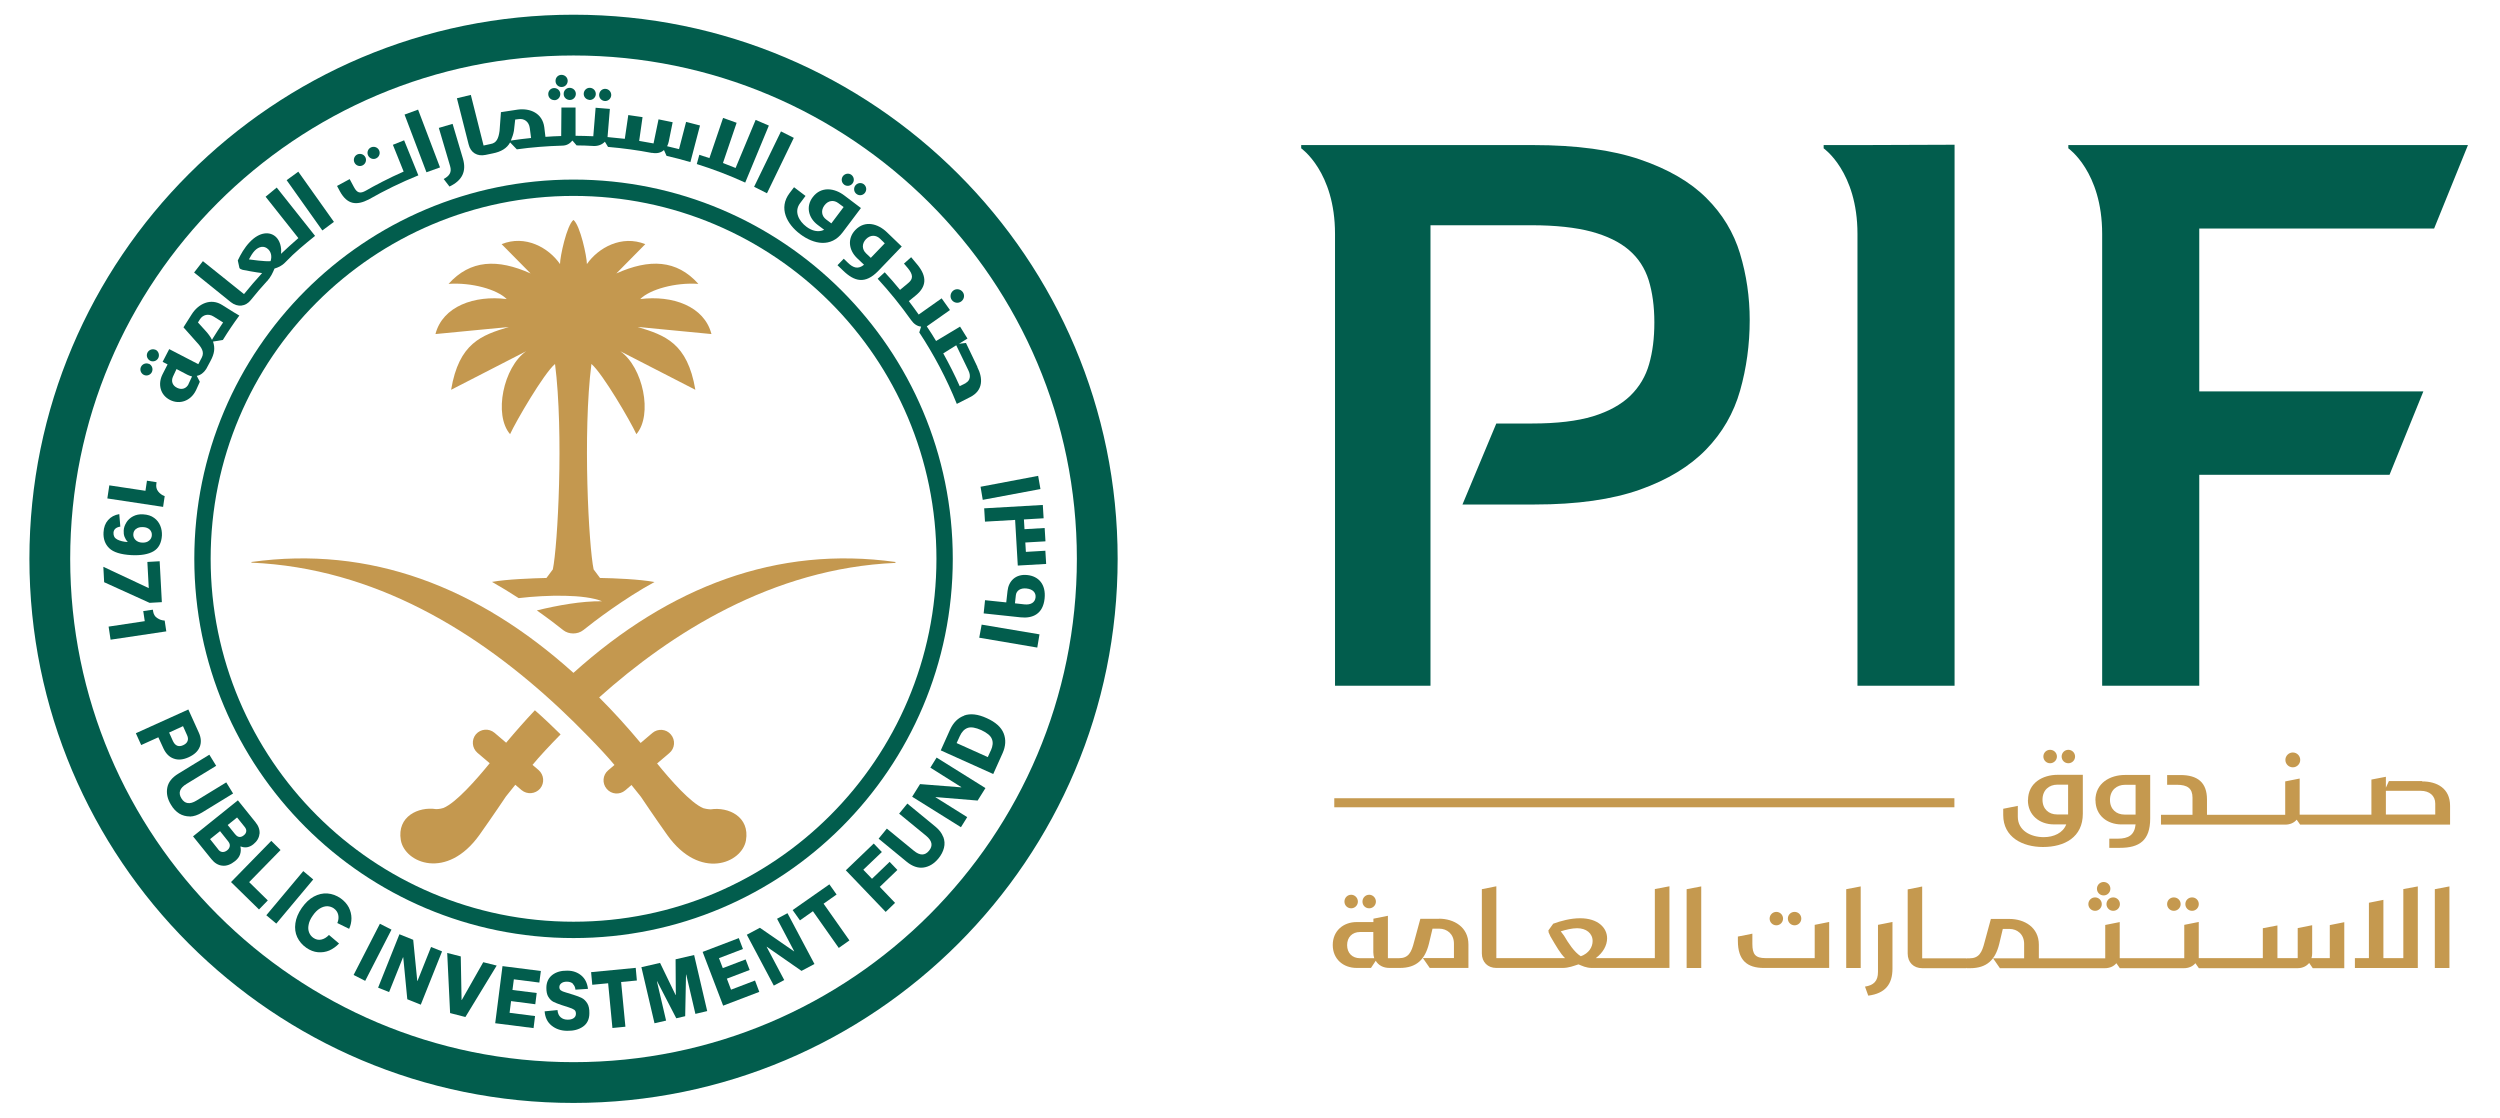
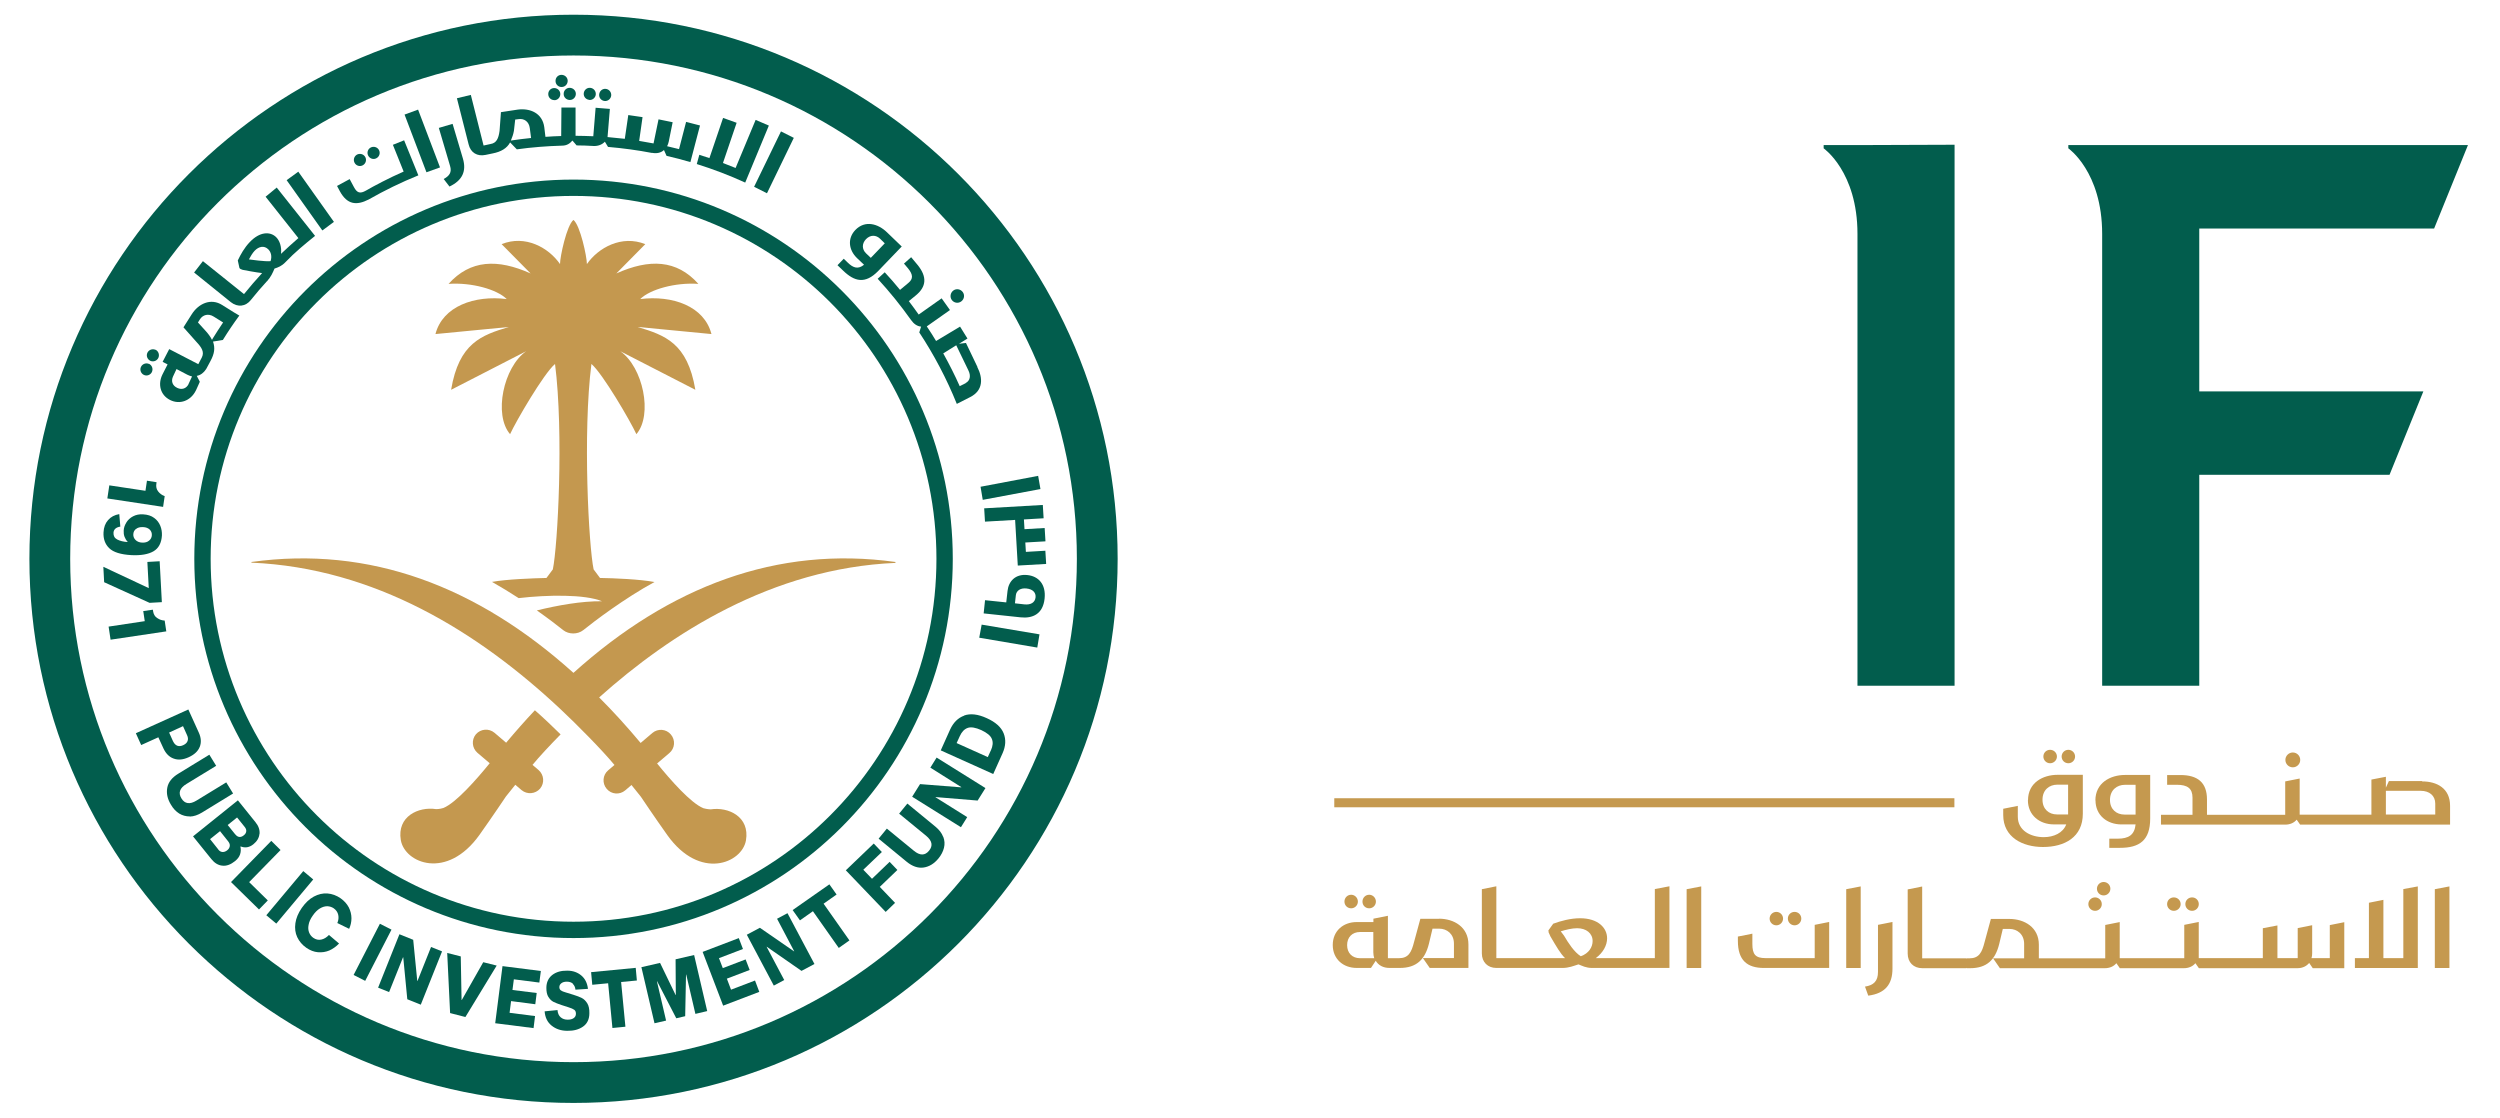
<svg xmlns="http://www.w3.org/2000/svg" width="170" height="76" viewBox="0 0 170 76" fill="none">
-   <path d="M118.326 17.255C117.893 15.821 117.129 14.553 116.034 13.466C114.938 12.37 113.441 11.504 111.535 10.85C109.628 10.196 107.193 9.865 104.254 9.865H90.781H88.481V10.085C88.481 10.085 90.781 11.677 90.781 15.9V46.628H97.273V15.317H104.144C105.783 15.317 107.138 15.467 108.21 15.75C109.281 16.042 110.14 16.459 110.77 17.003C111.408 17.547 111.85 18.232 112.11 19.052C112.362 19.871 112.496 20.825 112.496 21.92C112.496 23.015 112.378 23.921 112.141 24.756C111.905 25.591 111.479 26.308 110.857 26.915C110.235 27.514 109.391 27.979 108.32 28.31C107.248 28.633 105.877 28.798 104.199 28.798H101.749L99.448 34.306H104.365C107.24 34.306 109.62 33.967 111.511 33.297C113.402 32.627 114.899 31.713 116.01 30.571C117.121 29.428 117.893 28.089 118.326 26.56C118.76 25.032 118.98 23.433 118.98 21.762C118.98 20.202 118.76 18.697 118.326 17.263V17.255Z" fill="#025D4D" />
  <path d="M124.008 9.866V10.086C124.008 10.086 126.308 11.678 126.308 15.901V46.63H132.911V9.842L126.308 9.866H124.008Z" fill="#025D4D" />
  <path d="M165.521 15.538L167.821 9.865H140.646V10.085C140.646 10.085 142.947 11.677 142.947 15.9V46.628H149.55V32.288H162.487L164.788 26.616H149.55V15.538H165.528H165.521Z" fill="#025D4D" />
  <path d="M132.899 54.28H90.731V54.895H132.899V54.28Z" fill="#C5994F" />
  <path d="M137.897 54.413C137.897 55.429 138.685 56.059 139.662 56.059H140.505C140.284 56.642 139.654 56.926 138.976 56.926C138.086 56.926 137.211 56.477 137.211 55.539V54.799L136.219 54.996V55.421C136.219 56.934 137.535 57.596 138.921 57.596C140.395 57.596 141.632 56.926 141.632 55.334V52.687H139.922C138.905 52.687 137.905 53.231 137.905 54.413H137.897ZM140.631 55.271C140.631 55.271 140.631 55.35 140.631 55.382H139.875C139.323 55.382 138.89 55.019 138.89 54.381C138.89 53.703 139.362 53.357 139.898 53.357H140.631V55.271Z" fill="#C5994F" />
  <path d="M139.406 51.901C139.658 51.901 139.871 51.696 139.871 51.444C139.871 51.192 139.666 50.987 139.406 50.987C139.146 50.987 138.949 51.192 138.949 51.444C138.949 51.696 139.154 51.901 139.406 51.901Z" fill="#C5994F" />
  <path d="M140.648 51.901C140.901 51.901 141.105 51.696 141.105 51.444C141.105 51.192 140.901 50.987 140.648 50.987C140.396 50.987 140.191 51.192 140.191 51.444C140.191 51.696 140.388 51.901 140.648 51.901Z" fill="#C5994F" />
  <path d="M142.494 54.422C142.494 55.439 143.282 56.061 144.259 56.061H145.22C145.149 56.762 144.763 57.03 143.999 57.03H143.432V57.653H144.157C145.472 57.653 146.213 57.156 146.213 55.659V52.697H144.503C143.495 52.697 142.486 53.24 142.486 54.43L142.494 54.422ZM145.228 55.391H144.464C143.92 55.391 143.479 55.037 143.479 54.399C143.479 53.721 143.952 53.367 144.496 53.367H145.22V55.399L145.228 55.391Z" fill="#C5994F" />
  <path d="M155.911 52.178C156.186 52.178 156.415 51.957 156.415 51.673C156.415 51.39 156.186 51.169 155.911 51.169C155.635 51.169 155.406 51.397 155.406 51.673C155.406 51.949 155.627 52.178 155.911 52.178Z" fill="#C5994F" />
  <path d="M164.691 53.113H162.445L162.24 53.562V52.821L161.256 53.01V55.398H156.962H156.378V52.94L155.394 53.136V55.406H150.075V54.366C150.075 53.207 149.437 52.703 148.271 52.703H147.365V53.365H148.027C148.744 53.365 149.09 53.609 149.09 54.239V55.406H146.947V56.075H155.394C155.725 56.075 156 55.949 156.174 55.737L156.41 56.075H156.969H166.605V54.791C166.605 53.601 165.707 53.136 164.707 53.136L164.691 53.113ZM165.597 55.39H162.24V53.775H164.604C165.211 53.775 165.597 54.114 165.597 54.641V55.382V55.39Z" fill="#C5994F" />
  <path d="M91.879 61.765C92.131 61.765 92.336 61.56 92.336 61.308C92.336 61.056 92.131 60.843 91.879 60.843C91.627 60.843 91.422 61.048 91.422 61.308C91.422 61.568 91.627 61.765 91.879 61.765Z" fill="#C5994F" />
  <path d="M93.105 61.765C93.358 61.765 93.562 61.56 93.562 61.308C93.562 61.056 93.358 60.843 93.105 60.843C92.853 60.843 92.648 61.048 92.648 61.308C92.648 61.568 92.845 61.765 93.105 61.765Z" fill="#C5994F" />
  <path d="M97.844 62.479H96.584L96.158 64.047C95.977 64.764 95.78 65.158 95.118 65.158H94.377V62.274L93.392 62.471V62.7H92.258C91.328 62.7 90.627 63.315 90.627 64.26C90.627 65.205 91.328 65.82 92.258 65.82H93.227L93.55 65.332C93.731 65.639 94.062 65.82 94.48 65.82H95.189C96.316 65.82 96.899 65.253 97.167 64.173L97.411 63.149H97.868C98.396 63.149 98.868 63.511 98.868 64.165V65.15H96.757L97.222 65.82H99.853V64.221C99.853 63.039 98.868 62.471 97.852 62.471L97.844 62.479ZM92.479 65.158C91.951 65.158 91.604 64.804 91.604 64.268C91.604 63.732 91.951 63.377 92.479 63.377H93.385V64.748C93.385 64.898 93.408 65.032 93.448 65.158H92.479Z" fill="#C5994F" />
  <path d="M112.545 65.152H109.574H108.511C109.007 64.789 109.283 64.285 109.283 63.804C109.283 63.087 108.66 62.441 107.447 62.441C106.793 62.441 106.139 62.622 105.619 62.812L105.28 63.284L105.336 63.324L105.28 63.339L105.43 63.678C105.848 64.387 106.1 64.836 106.423 65.152H104.311H101.751V60.267L100.766 60.464V64.829C100.766 65.419 101.16 65.821 101.758 65.821H104.311H106.234C106.691 65.821 107.006 65.68 107.337 65.577C107.581 65.672 107.841 65.821 108.266 65.821H109.567H113.522V60.267L112.529 60.456V65.152H112.545ZM107.494 65.025C107.053 64.75 106.651 64.135 106.352 63.623C106.32 63.576 106.218 63.442 106.131 63.331C106.478 63.221 106.903 63.119 107.242 63.119C107.865 63.119 108.298 63.465 108.298 63.993C108.298 64.395 108.046 64.829 107.494 65.025Z" fill="#C5994F" />
  <path d="M114.691 65.823H115.684V60.276L114.691 60.465V65.823Z" fill="#C5994F" />
  <path d="M122.031 62.922C122.283 62.922 122.488 62.717 122.488 62.465C122.488 62.213 122.291 62.008 122.031 62.008C121.771 62.008 121.574 62.213 121.574 62.465C121.574 62.717 121.779 62.922 122.031 62.922Z" fill="#C5994F" />
  <path d="M120.791 62.922C121.043 62.922 121.248 62.717 121.248 62.465C121.248 62.213 121.043 62.008 120.791 62.008C120.539 62.008 120.334 62.213 120.334 62.465C120.334 62.717 120.539 62.922 120.791 62.922Z" fill="#C5994F" />
  <path d="M123.392 65.152H120.059C119.366 65.152 119.161 64.9 119.161 64.183V63.489L118.176 63.686V63.986C118.176 65.293 118.798 65.821 119.949 65.821H124.384V62.693L123.4 62.89V65.159L123.392 65.152Z" fill="#C5994F" />
  <path d="M125.543 65.823H126.528V60.276L125.543 60.465V65.823Z" fill="#C5994F" />
  <path d="M127.703 66.089C127.703 66.72 127.411 66.995 126.82 67.09L127.041 67.704C128.199 67.555 128.688 66.924 128.688 65.869V62.693L127.703 62.89V66.089Z" fill="#C5994F" />
  <path d="M142.465 61.936C142.717 61.936 142.922 61.732 142.922 61.479C142.922 61.227 142.717 61.023 142.465 61.023C142.213 61.023 142.008 61.227 142.008 61.479C142.008 61.732 142.213 61.936 142.465 61.936Z" fill="#C5994F" />
  <path d="M143.049 60.889C143.301 60.889 143.506 60.684 143.506 60.432C143.506 60.18 143.301 59.975 143.049 59.975C142.797 59.975 142.592 60.18 142.592 60.432C142.592 60.684 142.789 60.889 143.049 60.889Z" fill="#C5994F" />
-   <path d="M143.24 61.479C143.24 61.724 143.437 61.936 143.697 61.936C143.957 61.936 144.154 61.732 144.154 61.479C144.154 61.227 143.949 61.023 143.697 61.023C143.445 61.023 143.24 61.227 143.24 61.479Z" fill="#C5994F" />
  <path d="M147.82 61.936C148.072 61.936 148.285 61.732 148.285 61.479C148.285 61.227 148.08 61.023 147.82 61.023C147.56 61.023 147.363 61.227 147.363 61.479C147.363 61.732 147.568 61.936 147.82 61.936Z" fill="#C5994F" />
  <path d="M149.061 61.936C149.313 61.936 149.518 61.732 149.518 61.479C149.518 61.227 149.321 61.023 149.061 61.023C148.801 61.023 148.604 61.227 148.604 61.479C148.604 61.732 148.801 61.936 149.061 61.936Z" fill="#C5994F" />
  <path d="M158.426 65.151H157.181C157.213 65.057 157.228 64.947 157.228 64.828V62.914L156.244 63.111V65.151H154.865V62.93L153.872 63.119V65.151H149.515V62.693L148.53 62.89V65.159H144.141V62.701L143.156 62.898V65.167H138.642V64.237C138.642 63.056 137.657 62.488 136.64 62.488H135.38L134.954 64.056C134.773 64.773 134.576 65.167 133.914 65.167H133.749C133.749 65.167 133.741 65.183 133.725 65.191C133.717 65.191 133.725 65.167 133.709 65.167H130.708V60.282L129.723 60.479V64.844C129.723 65.435 130.117 65.837 130.715 65.837H133.709C133.709 65.837 133.717 65.821 133.725 65.813C133.733 65.813 133.733 65.837 133.749 65.837H133.969C135.104 65.837 135.679 65.27 135.947 64.19L136.191 63.166H136.64C137.168 63.166 137.641 63.528 137.641 64.182V65.167H135.53L135.994 65.837H143.133C143.464 65.837 143.739 65.711 143.913 65.498L144.149 65.837H148.506C148.837 65.837 149.113 65.711 149.286 65.498L149.523 65.837H156.228C156.567 65.837 156.842 65.703 157.024 65.482L157.268 65.837H159.411V62.709L158.426 62.906V65.175V65.151Z" fill="#C5994F" />
  <path d="M163.426 65.153H162.071V61.19L161.086 61.387V65.153H160.133V65.823H164.411V60.276L163.426 60.457V65.153Z" fill="#C5994F" />
  <path d="M165.568 60.465V65.823H166.561V60.276L165.568 60.465Z" fill="#C5994F" />
  <path d="M76 38C76 58.438 59.438 75 39 75C18.562 75 2 58.438 2 38C2 17.562 18.57 1 39 1C59.43 1 76 17.562 76 38ZM39 3.773C20.098 3.773 4.773 19.098 4.773 38C4.773 56.902 20.098 72.227 39 72.227C57.902 72.227 73.227 56.902 73.227 38C73.227 19.098 57.902 3.773 39 3.773Z" fill="#025D4D" />
  <path d="M39.001 12.211C24.756 12.211 13.213 23.754 13.213 37.999C13.213 52.245 24.756 63.788 39.001 63.788C53.246 63.788 64.789 52.245 64.789 37.999C64.789 23.754 53.246 12.211 39.001 12.211ZM39.001 62.677C25.37 62.677 14.324 51.63 14.324 37.999C14.324 24.369 25.37 13.322 39.001 13.322C52.632 13.322 63.678 24.369 63.678 37.999C63.678 51.63 52.632 62.677 39.001 62.677Z" fill="#025D4D" />
  <path d="M70.743 33.257L66.827 33.989L66.678 33.099L70.594 32.358L70.751 33.257H70.743Z" fill="#025D4D" />
  <path d="M70.527 44.034L66.588 43.364L66.753 42.474L70.685 43.136L70.535 44.034H70.527Z" fill="#025D4D" />
  <path d="M66.889 41.711L66.983 40.813L68.425 40.963L68.512 40.183C68.583 39.529 69.047 39.017 69.859 39.103C70.615 39.182 71.135 39.726 71.033 40.703C70.923 41.759 70.214 42.066 69.402 41.979L66.889 41.711ZM69.662 41.097C70.08 41.144 70.379 40.979 70.418 40.624C70.45 40.317 70.253 40.065 69.804 40.017C69.386 39.97 69.118 40.167 69.079 40.466L69.016 41.026L69.654 41.097H69.662Z" fill="#025D4D" />
  <path d="M69.626 35.322L69.666 35.984L71.037 35.905L71.092 36.811L69.721 36.89L69.76 37.528L71.084 37.45L71.139 38.348L69.209 38.458L69.028 35.354L66.979 35.472L66.924 34.566L70.911 34.337L70.966 35.243L69.634 35.322H69.626Z" fill="#025D4D" />
  <path d="M11.097 34.469L7.299 33.894L7.433 33.004L9.891 33.374L9.993 32.688L10.647 32.791L10.632 32.893C10.6 33.098 10.639 33.272 10.758 33.421C10.868 33.563 11.018 33.673 11.199 33.736L11.089 34.477L11.097 34.469Z" fill="#025D4D" />
  <path d="M8.592 35.527C8.702 35.353 8.852 35.212 9.049 35.109C9.246 35.007 9.467 34.959 9.727 34.975C10.034 34.991 10.286 35.07 10.483 35.219C10.68 35.361 10.814 35.542 10.901 35.755C10.987 35.968 11.019 36.181 11.011 36.409C10.979 36.921 10.79 37.284 10.436 37.489C10.081 37.694 9.577 37.78 8.939 37.749C8.214 37.709 7.71 37.552 7.426 37.276C7.142 37 7.016 36.638 7.04 36.197C7.056 35.858 7.158 35.582 7.347 35.369C7.536 35.149 7.788 35.015 8.111 34.959L8.182 35.81C7.883 35.858 7.733 35.999 7.717 36.228C7.71 36.441 7.788 36.59 7.97 36.685C8.151 36.779 8.387 36.843 8.679 36.858V36.843C8.584 36.74 8.513 36.622 8.466 36.496C8.419 36.37 8.403 36.228 8.411 36.078C8.419 35.889 8.482 35.708 8.592 35.535V35.527ZM9.246 35.968C9.128 36.062 9.073 36.181 9.065 36.33C9.057 36.472 9.104 36.606 9.215 36.717C9.325 36.827 9.475 36.89 9.664 36.898C9.861 36.906 10.018 36.866 10.136 36.764C10.255 36.669 10.318 36.543 10.325 36.394C10.333 36.244 10.286 36.118 10.184 36.015C10.081 35.913 9.931 35.85 9.727 35.842C9.53 35.834 9.364 35.873 9.254 35.968H9.246Z" fill="#025D4D" />
  <path d="M10.857 38.165L11.006 40.946L10.171 40.993L7.082 39.591L7.027 38.543L10.116 39.992L10.021 38.212L10.857 38.165Z" fill="#025D4D" />
  <path d="M11.316 42.932L7.519 43.499L7.385 42.609L9.843 42.239L9.741 41.553L10.395 41.459L10.41 41.561C10.442 41.766 10.528 41.923 10.686 42.026C10.836 42.128 11.009 42.191 11.198 42.199L11.309 42.94L11.316 42.932Z" fill="#025D4D" />
  <path d="M65.36 20.5C65.565 20.351 65.62 20.075 65.47 19.862C65.32 19.657 65.037 19.602 64.832 19.752C64.627 19.902 64.572 20.193 64.722 20.398C64.871 20.603 65.155 20.65 65.36 20.5Z" fill="#025D4D" />
  <path d="M66.466 24.952L65.686 23.321L65.213 23.376L65.788 23.021L65.284 22.21L63.653 23.187C63.448 22.848 63.243 22.517 63.022 22.194L64.598 21.083L64.031 20.287L62.471 21.39C62.25 21.083 62.03 20.776 61.801 20.476L62.282 20.082C62.999 19.491 63.054 18.822 62.392 18.01L61.959 17.49L61.47 17.924L61.738 18.239C62.108 18.688 62.093 18.971 61.77 19.239L61.202 19.712C60.864 19.302 60.525 18.901 60.162 18.515L59.682 18.956C60.493 19.838 61.258 20.784 61.951 21.761C62.14 22.029 62.368 22.186 62.636 22.21L62.51 22.604C63.511 24.124 64.37 25.747 65.063 27.465L65.977 27C66.891 26.535 66.828 25.677 66.458 24.96L66.466 24.952ZM65.67 26.055L65.26 26.26C64.921 25.495 64.543 24.755 64.141 24.03L65.024 23.478L65.843 25.172C66.04 25.558 65.961 25.897 65.662 26.047L65.67 26.055Z" fill="#025D4D" />
-   <path d="M58.541 14.15L57.296 15.805C56.508 16.853 55.334 16.616 54.405 15.915C53.507 15.238 52.923 14.15 53.688 13.134L53.995 12.732L54.775 13.323L54.405 13.819C53.971 14.395 54.334 15.041 54.838 15.419C55.2 15.695 55.657 15.821 56.044 15.624L55.602 15.293C54.964 14.812 54.791 14.032 55.264 13.41C55.839 12.646 56.753 12.787 57.414 13.292L58.549 14.15H58.541ZM57.005 13.812C56.713 13.591 56.327 13.607 56.059 13.969C55.807 14.308 55.87 14.694 56.177 14.923L56.532 15.19C56.532 15.19 56.571 15.143 56.579 15.127L57.367 14.079L57.005 13.812ZM57.399 12.551C57.218 12.417 57.186 12.157 57.32 11.976C57.462 11.795 57.714 11.755 57.895 11.889C58.076 12.031 58.116 12.283 57.974 12.472C57.84 12.653 57.58 12.693 57.391 12.551H57.399ZM58.242 13.189C58.06 13.055 58.029 12.795 58.163 12.614C58.305 12.433 58.557 12.393 58.738 12.527C58.919 12.669 58.959 12.921 58.817 13.11C58.683 13.292 58.423 13.331 58.242 13.189Z" fill="#025D4D" />
  <path d="M61.322 16.758L59.723 18.421C58.832 19.343 58.1 19.146 57.327 18.397L56.949 18.035L57.375 17.594L57.643 17.854C58.036 18.24 58.36 18.318 58.754 18.003L58.273 17.546C57.698 16.987 57.619 16.207 58.163 15.639C58.825 14.954 59.707 15.214 60.306 15.789L61.33 16.774L61.322 16.758ZM59.211 17.538L60.164 16.546L59.841 16.23C59.581 15.978 59.195 15.947 58.888 16.262C58.596 16.569 58.612 16.955 58.888 17.223L59.211 17.53V17.538Z" fill="#025D4D" />
  <path d="M25.592 10.762C25.797 10.659 25.875 10.407 25.773 10.21C25.671 10.005 25.418 9.927 25.213 10.029C25.009 10.132 24.93 10.384 25.04 10.588C25.143 10.786 25.395 10.872 25.592 10.762Z" fill="#025D4D" />
  <path d="M24.663 11.242C24.867 11.139 24.946 10.887 24.844 10.69C24.741 10.486 24.489 10.407 24.284 10.509C24.087 10.611 24.001 10.864 24.111 11.069C24.213 11.265 24.458 11.352 24.663 11.242Z" fill="#025D4D" />
  <path d="M38.33 6.397C38.33 6.618 38.519 6.799 38.748 6.799C38.976 6.799 39.158 6.61 39.158 6.381C39.158 6.153 38.968 5.972 38.732 5.972C38.504 5.972 38.322 6.161 38.33 6.397Z" fill="#025D4D" />
  <path d="M37.691 6.815C37.92 6.815 38.101 6.626 38.101 6.397C38.101 6.169 37.912 5.988 37.683 5.988C37.455 5.988 37.274 6.177 37.282 6.405C37.282 6.634 37.471 6.815 37.699 6.807L37.691 6.815Z" fill="#025D4D" />
  <path d="M38.193 5.916C38.422 5.916 38.603 5.727 38.603 5.499C38.603 5.27 38.414 5.089 38.178 5.089C37.949 5.089 37.768 5.278 37.776 5.514C37.776 5.735 37.965 5.924 38.193 5.916Z" fill="#025D4D" />
  <path d="M41.121 6.869C41.35 6.885 41.547 6.712 41.563 6.483C41.578 6.255 41.405 6.058 41.177 6.042C40.948 6.026 40.759 6.2 40.743 6.436C40.727 6.664 40.901 6.854 41.129 6.869H41.121Z" fill="#025D4D" />
  <path d="M40.072 6.799C40.301 6.815 40.498 6.641 40.514 6.413C40.529 6.184 40.356 5.987 40.128 5.972C39.899 5.956 39.71 6.129 39.694 6.358C39.679 6.586 39.852 6.775 40.08 6.791L40.072 6.799Z" fill="#025D4D" />
  <path d="M28.449 11.927L27.48 9.54L26.716 9.847L27.448 11.667C26.456 12.1 25.4 12.66 24.888 12.959C24.486 13.188 24.281 13.124 24.068 12.723L23.777 12.179L22.918 12.644L23.107 12.998C23.611 13.928 24.25 13.983 25.069 13.566C26.148 12.951 27.275 12.4 28.441 11.927H28.449Z" fill="#025D4D" />
  <path d="M44.331 10.392C44.662 10.455 44.945 10.392 45.15 10.203L45.324 10.597C45.875 10.723 46.411 10.865 46.947 11.023L47.6 8.533L46.655 8.288L46.174 10.14C45.907 10.069 45.639 10.006 45.363 9.943C45.41 9.856 45.45 9.746 45.473 9.636L45.741 8.312L44.78 8.115L44.441 9.754C44.118 9.691 43.787 9.636 43.464 9.581L43.693 7.965L42.723 7.824L42.487 9.439C42.133 9.399 41.675 9.352 41.313 9.321L41.471 7.406L40.502 7.327L40.344 9.265C39.942 9.25 39.54 9.234 39.138 9.234V7.311H38.177L38.161 9.25C37.799 9.258 37.444 9.281 37.09 9.305L37.011 8.651C36.885 7.69 36.042 7.343 35.207 7.453L34.064 7.627L33.97 8.903C33.899 9.415 33.765 9.73 33.355 9.793L32.883 9.896L32.016 6.453L31.07 6.681L31.866 9.817C32 10.384 32.457 10.652 33.016 10.534C33.182 10.502 33.347 10.463 33.505 10.432C34.072 10.321 34.474 10.085 34.687 9.683L35.144 10.156C36.152 10.014 37.177 9.935 38.217 9.904C38.54 9.904 38.752 9.762 38.926 9.557L39.209 9.888C39.588 9.888 39.974 9.904 40.352 9.927C40.675 9.943 40.943 9.833 41.132 9.636L41.345 9.99C42.353 10.077 43.354 10.211 44.331 10.4V10.392ZM34.742 9.549C34.821 9.36 34.907 9.132 34.947 8.895L35.033 8.131L35.286 8.099C35.64 8.052 35.971 8.265 36.026 8.714L36.113 9.384C35.656 9.431 35.199 9.486 34.742 9.557V9.549Z" fill="#025D4D" />
  <path d="M52.282 8.539L51.383 8.153L50.02 11.423C49.737 11.305 49.445 11.194 49.161 11.084L50.091 8.35L49.169 8.019L48.24 10.753C48.011 10.674 47.783 10.595 47.554 10.525L47.381 11.155C48.508 11.509 49.611 11.927 50.674 12.416L52.282 8.539Z" fill="#025D4D" />
  <path d="M28.432 7.461L29.921 11.384L28.999 11.715L27.51 7.791L28.432 7.453V7.461Z" fill="#025D4D" />
  <path d="M31.479 10.786C31.723 11.621 31.463 12.259 30.565 12.685L30.171 12.173C30.557 11.96 30.738 11.724 30.604 11.283L29.84 8.698L30.777 8.422L31.479 10.786Z" fill="#025D4D" />
  <path d="M53.982 9.368L52.154 13.142L51.279 12.701L53.107 8.935L53.982 9.376V9.368Z" fill="#025D4D" />
  <path d="M10.135 24.748C9.922 24.653 9.678 24.748 9.584 24.953C9.489 25.157 9.584 25.402 9.789 25.496C9.993 25.591 10.238 25.496 10.332 25.291C10.427 25.079 10.332 24.834 10.135 24.74V24.748Z" fill="#025D4D" />
  <path d="M10.573 23.787C10.36 23.693 10.116 23.787 10.021 23.992C9.927 24.197 10.021 24.441 10.226 24.536C10.431 24.63 10.675 24.536 10.77 24.331C10.864 24.118 10.77 23.874 10.573 23.779V23.787Z" fill="#025D4D" />
  <path d="M16.266 21.454C16.171 21.399 15.793 21.179 15.116 20.745C14.328 20.241 13.485 20.659 13.035 21.376L12.476 22.258L13.366 23.259C13.721 23.637 13.91 23.944 13.721 24.314L13.705 24.346L13.65 24.448L13.485 24.764L11.507 23.739L11.058 24.606L11.396 24.779L11.05 25.457C10.719 26.119 10.892 26.859 11.562 27.198C12.232 27.537 12.964 27.245 13.303 26.584L13.343 26.505C13.39 26.402 13.437 26.292 13.485 26.19L13.587 25.961L13.382 25.559C13.642 25.512 13.855 25.347 14.02 25.095C14.091 24.96 14.312 24.551 14.312 24.551C14.588 24.039 14.635 23.668 14.485 23.227L15.155 23.117C15.509 22.542 15.888 21.982 16.282 21.447L16.266 21.454ZM12.831 26.103C12.681 26.418 12.374 26.528 12.058 26.379C11.727 26.229 11.617 25.922 11.767 25.599L12.003 25.095L12.736 25.48C12.846 25.536 12.957 25.575 13.059 25.599L12.823 26.103H12.831ZM14.461 23.038L14.414 23.109C14.328 22.92 14.131 22.66 13.997 22.518C13.863 22.376 13.461 21.927 13.461 21.927L13.595 21.714C13.784 21.415 14.162 21.289 14.54 21.533L15.171 21.927C14.926 22.29 14.69 22.66 14.454 23.038H14.461Z" fill="#025D4D" />
  <path d="M18.155 19.128C18.431 18.821 18.549 18.538 18.667 18.262C18.896 18.191 19.156 18.096 19.416 17.821C20.03 17.174 20.732 16.599 21.425 16.04L18.817 12.754L18.061 13.377L20.29 16.19C19.889 16.536 19.495 16.899 19.108 17.261C19.164 16.796 19.022 16.363 18.77 16.119C18.368 15.733 17.667 15.741 16.981 16.465C16.619 16.844 16.359 17.308 16.17 17.71C16.17 17.71 16.272 18.175 16.28 18.215C16.296 18.278 16.414 18.325 16.5 18.349C16.595 18.372 17.493 18.538 17.824 18.569C17.399 19.034 16.989 19.507 16.595 19.995H16.587L13.798 17.758L13.199 18.53L15.697 20.547C16.154 20.909 16.705 20.854 17.06 20.397C17.407 19.964 17.769 19.538 18.147 19.128H18.155ZM16.926 17.639C17.036 17.434 17.17 17.206 17.312 17.056C17.604 16.749 17.966 16.686 18.234 16.946C18.423 17.127 18.51 17.419 18.399 17.758C18.021 17.797 17.052 17.655 16.926 17.639Z" fill="#025D4D" />
  <path d="M20.28 11.669L22.707 15.088L21.919 15.671L19.492 12.252L20.28 11.677V11.669Z" fill="#025D4D" />
  <path d="M13.58 50.79C13.461 51.089 13.209 51.318 12.831 51.491C12.453 51.664 12.114 51.696 11.815 51.585C11.515 51.483 11.279 51.246 11.114 50.892L10.767 50.136L9.601 50.663L9.238 49.86L12.807 48.245L13.517 49.813C13.682 50.175 13.698 50.498 13.58 50.797V50.79ZM11.775 50.419C11.846 50.569 11.941 50.663 12.059 50.711C12.177 50.75 12.311 50.742 12.461 50.671C12.611 50.6 12.705 50.514 12.752 50.396C12.8 50.277 12.792 50.144 12.721 49.994L12.445 49.379L11.5 49.813L11.775 50.427V50.419Z" fill="#025D4D" />
  <path d="M12.911 55.518C12.651 55.518 12.407 55.455 12.186 55.321C11.966 55.18 11.776 54.983 11.627 54.723C11.383 54.329 11.304 53.943 11.375 53.564C11.445 53.186 11.698 52.871 12.123 52.611L14.235 51.319L14.7 52.075L12.675 53.312C12.218 53.588 12.107 53.919 12.336 54.289C12.564 54.667 12.911 54.715 13.36 54.439L15.385 53.202L15.85 53.958L13.738 55.251C13.455 55.424 13.179 55.518 12.911 55.526V55.518Z" fill="#025D4D" />
  <path d="M17.642 56.707C17.618 56.975 17.476 57.211 17.232 57.408C17.09 57.526 16.94 57.589 16.799 57.613C16.649 57.636 16.507 57.613 16.365 57.558L16.349 57.574C16.389 57.755 16.381 57.928 16.326 58.093C16.271 58.267 16.152 58.417 15.979 58.558C15.695 58.787 15.404 58.897 15.128 58.866C14.845 58.842 14.592 58.692 14.372 58.417L13.127 56.872L16.176 54.422L17.374 55.911C17.587 56.171 17.673 56.439 17.649 56.707H17.642ZM14.837 57.763C14.923 57.873 15.018 57.928 15.128 57.936C15.231 57.944 15.341 57.904 15.443 57.826C15.554 57.739 15.609 57.644 15.625 57.534C15.64 57.424 15.601 57.321 15.514 57.211L14.963 56.518L14.285 57.061L14.837 57.755V57.763ZM16.011 56.746C16.09 56.849 16.184 56.904 16.279 56.912C16.373 56.919 16.476 56.888 16.578 56.801C16.68 56.723 16.736 56.628 16.744 56.533C16.759 56.431 16.72 56.337 16.641 56.234L16.121 55.588L15.483 56.1L16.003 56.746H16.011Z" fill="#025D4D" />
  <path d="M15.713 59.976L18.447 57.179L19.077 57.802L16.942 59.984L18.21 61.229L17.612 61.844L15.713 59.984V59.976Z" fill="#025D4D" />
-   <path d="M18.109 62.237L20.623 59.235L21.3 59.803L18.787 62.805L18.109 62.237Z" fill="#025D4D" />
+   <path d="M18.109 62.237L20.623 59.235L21.3 59.803L18.787 62.805L18.109 62.237" fill="#025D4D" />
  <path d="M22.394 64.633C22.15 64.735 21.89 64.775 21.614 64.751C21.346 64.727 21.086 64.625 20.834 64.452C20.55 64.255 20.346 64.01 20.212 63.727C20.078 63.443 20.038 63.128 20.086 62.781C20.133 62.443 20.275 62.096 20.519 61.741C20.763 61.395 21.031 61.135 21.338 60.969C21.646 60.804 21.953 60.733 22.268 60.756C22.583 60.78 22.883 60.89 23.166 61.087C23.41 61.261 23.592 61.465 23.718 61.702C23.836 61.938 23.899 62.19 23.899 62.443C23.899 62.695 23.844 62.939 23.741 63.16L22.938 62.766C23.017 62.584 23.04 62.395 23.001 62.214C22.962 62.033 22.859 61.883 22.694 61.765C22.567 61.678 22.418 61.631 22.26 61.623C22.095 61.623 21.929 61.67 21.756 61.773C21.583 61.875 21.417 62.041 21.267 62.261C21.11 62.482 21.015 62.695 20.984 62.892C20.944 63.089 20.96 63.262 21.023 63.419C21.086 63.569 21.181 63.687 21.307 63.774C21.48 63.892 21.654 63.932 21.843 63.892C22.032 63.853 22.205 63.75 22.37 63.577L23.056 64.16C22.859 64.365 22.638 64.523 22.394 64.633Z" fill="#025D4D" />
  <path d="M24.045 66.297L25.833 62.815L26.621 63.216L24.833 66.699L24.045 66.297Z" fill="#025D4D" />
  <path d="M28.618 68.319L27.696 67.949L27.421 65.097H27.405L26.459 67.46L25.711 67.161L27.161 63.529L28.098 63.907L28.374 66.704H28.39L29.312 64.395L30.06 64.695L28.61 68.327L28.618 68.319Z" fill="#025D4D" />
  <path d="M33.775 65.659L31.647 69.157L30.607 68.889L30.41 64.8L31.332 65.036L31.387 67.999H31.403L32.861 65.43L33.775 65.659Z" fill="#025D4D" />
  <path d="M34.848 67.319L36.495 67.524L36.4 68.288L34.753 68.075L34.651 68.871L36.384 69.092L36.282 69.911L33.674 69.58L34.17 65.696L36.778 66.027L36.676 66.815L34.942 66.594L34.848 67.319Z" fill="#025D4D" />
  <path d="M38.965 66.896C38.863 66.801 38.721 66.754 38.548 66.754C38.39 66.754 38.272 66.785 38.178 66.856C38.083 66.927 38.036 67.014 38.036 67.124C38.036 67.219 38.067 67.29 38.138 67.345C38.209 67.4 38.312 67.439 38.453 67.479L38.989 67.644C39.225 67.715 39.422 67.794 39.564 67.865C39.706 67.936 39.832 68.062 39.935 68.227C40.037 68.393 40.084 68.621 40.077 68.905C40.077 69.307 39.927 69.614 39.643 69.811C39.359 70.008 39.013 70.102 38.579 70.095C38.146 70.095 37.791 69.969 37.508 69.74C37.224 69.511 37.067 69.189 37.035 68.771L37.91 68.684C37.925 68.897 37.996 69.062 38.123 69.173C38.248 69.283 38.406 69.338 38.603 69.338C38.769 69.338 38.903 69.307 39.005 69.236C39.107 69.165 39.163 69.07 39.163 68.936C39.163 68.818 39.131 68.724 39.052 68.668C38.973 68.613 38.847 68.55 38.658 68.495L38.17 68.338C37.957 68.267 37.776 68.196 37.634 68.125C37.492 68.054 37.382 67.936 37.287 67.786C37.193 67.636 37.153 67.431 37.153 67.179C37.153 66.793 37.295 66.502 37.555 66.297C37.823 66.092 38.162 65.998 38.579 66.005C38.965 66.005 39.281 66.124 39.533 66.336C39.785 66.549 39.935 66.848 39.982 67.242L39.131 67.297C39.115 67.132 39.052 66.998 38.95 66.903L38.965 66.896Z" fill="#025D4D" />
  <path d="M43.315 66.673L42.236 66.776L42.528 69.817L41.645 69.904L41.353 66.862L40.274 66.965L40.195 66.106L43.229 65.814L43.307 66.673H43.315Z" fill="#025D4D" />
  <path d="M47.2 64.941L48.09 68.754L47.287 68.944L46.664 66.272H46.649L46.593 69.101L45.987 69.243L44.687 66.73H44.671L45.294 69.4L44.506 69.582L43.615 65.768L44.884 65.477L45.94 67.659H45.955L45.94 65.232L47.2 64.941Z" fill="#025D4D" />
  <path d="M49.15 65.832L50.702 65.241L50.978 65.958L49.426 66.549L49.71 67.298L51.341 66.675L51.632 67.447L49.174 68.385L47.779 64.729L50.238 63.791L50.521 64.532L48.89 65.155L49.15 65.832Z" fill="#025D4D" />
  <path d="M55.377 65.556L54.502 66.02L52.146 64.382H52.13L53.328 66.643L52.619 67.021L50.783 63.562L51.673 63.089L53.99 64.689H54.006L52.84 62.475L53.549 62.097L55.385 65.556H55.377Z" fill="#025D4D" />
  <path d="M56.887 60.828L56.004 61.451L57.761 63.948L57.036 64.46L55.279 61.963L54.397 62.585L53.9 61.884L56.398 60.135L56.894 60.836L56.887 60.828Z" fill="#025D4D" />
  <path d="M58.705 59.142L59.296 59.757L60.494 58.606L61.022 59.158L59.824 60.308L60.864 61.395L60.226 62.01L57.516 59.181L59.414 57.361L59.966 57.937L58.705 59.142Z" fill="#025D4D" />
  <path d="M64.143 56.904C64.237 57.149 64.253 57.401 64.19 57.653C64.127 57.905 64.001 58.149 63.812 58.378C63.52 58.732 63.181 58.937 62.803 58.992C62.425 59.047 62.039 58.913 61.653 58.598L59.746 57.03L60.306 56.345L62.141 57.85C62.551 58.189 62.898 58.189 63.173 57.85C63.457 57.511 63.386 57.172 62.977 56.833L61.141 55.328L61.7 54.643L63.607 56.211C63.867 56.424 64.04 56.652 64.135 56.904H64.143Z" fill="#025D4D" />
  <path d="M67.007 53.595L66.479 54.438L63.619 54.201V54.217L65.77 55.565L65.344 56.25L62.027 54.178L62.563 53.319L65.368 53.54V53.524L63.264 52.2L63.69 51.515L67.007 53.587V53.595Z" fill="#025D4D" />
  <path d="M65.562 48.654C65.988 48.504 66.5 48.559 67.099 48.835C67.698 49.103 68.084 49.45 68.249 49.867C68.415 50.285 68.391 50.742 68.17 51.23L67.54 52.633L63.971 51.026L64.601 49.623C64.822 49.135 65.145 48.812 65.57 48.662L65.562 48.654ZM67.382 51.026C67.516 50.726 67.54 50.466 67.445 50.246C67.359 50.025 67.114 49.828 66.728 49.647C66.342 49.474 66.027 49.418 65.806 49.497C65.578 49.576 65.397 49.765 65.263 50.064L65.05 50.529L67.17 51.483L67.382 51.018V51.026Z" fill="#025D4D" />
  <path fill-rule="evenodd" clip-rule="evenodd" d="M60.889 38.261V38.214C52.853 37.096 45.533 39.869 38.994 45.755C32.454 39.869 25.134 37.096 17.098 38.214V38.261C25.481 38.624 32.501 42.958 38.119 48.228C39.222 49.261 40.947 51.002 41.783 52.018L41.357 52.381C40.979 52.696 40.932 53.263 41.255 53.641C41.57 54.02 42.137 54.067 42.516 53.744L42.941 53.381C43.217 53.72 43.469 54.035 43.579 54.177C43.579 54.177 44.469 55.509 45.376 56.785C47.597 59.897 50.458 58.692 50.725 57.148C51.001 55.532 49.528 54.855 48.33 55.036C48.33 55.036 48.094 55.036 47.826 54.957C46.967 54.603 45.604 53.05 44.682 51.916L45.517 51.207C45.896 50.892 45.943 50.324 45.62 49.946C45.305 49.568 44.737 49.521 44.359 49.844L43.563 50.521C42.642 49.418 41.704 48.386 40.743 47.425C45.588 43.091 52.506 38.64 60.889 38.277V38.261Z" fill="#C4984F" />
  <path d="M43.392 22.235L48.379 22.716C47.891 20.817 45.724 20.061 43.534 20.337C44.196 19.675 45.929 19.194 47.489 19.304C46.016 17.65 44.156 17.587 41.911 18.595L43.88 16.602C42.273 15.956 40.681 16.846 39.909 17.957C39.909 17.453 39.452 15.318 38.995 14.955C38.538 15.318 38.081 17.453 38.081 17.957C37.309 16.838 35.718 15.948 34.11 16.602L36.08 18.595C33.834 17.587 31.983 17.658 30.502 19.304C32.062 19.194 33.795 19.675 34.457 20.337C32.267 20.061 30.1 20.825 29.611 22.716L34.599 22.235C32.747 22.795 31.211 23.315 30.675 26.506L35.781 23.882C34.236 24.962 33.551 28.208 34.685 29.523C35.072 28.672 36.97 25.403 37.742 24.749C38.341 29.468 37.924 37.142 37.593 38.718L37.16 39.301C36.198 39.325 34.441 39.388 33.456 39.569C34.071 39.916 34.685 40.294 35.269 40.672C37.222 40.444 39.775 40.404 40.934 40.885C39.539 40.869 37.932 41.161 36.505 41.508C37.309 42.075 37.955 42.571 38.294 42.847C38.491 43.005 38.743 43.075 38.98 43.075C39.216 43.075 39.468 43.005 39.665 42.847C40.374 42.272 42.462 40.688 44.503 39.577C43.518 39.388 41.761 39.317 40.8 39.301L40.366 38.718C40.035 37.142 39.618 29.476 40.217 24.749C40.989 25.411 42.888 28.672 43.274 29.523C44.408 28.208 43.723 24.962 42.178 23.882L47.284 26.506C46.748 23.315 45.212 22.795 43.36 22.235H43.392Z" fill="#C4984F" />
  <path fill-rule="evenodd" clip-rule="evenodd" d="M36.207 52.018C36.656 51.466 37.381 50.694 38.121 49.938C37.814 49.638 37.523 49.355 37.271 49.118C36.979 48.843 36.68 48.567 36.372 48.299C35.711 49 35.057 49.741 34.418 50.505L33.623 49.827C33.244 49.512 32.685 49.559 32.362 49.93C32.047 50.308 32.094 50.867 32.464 51.19L33.3 51.9C32.37 53.042 31.007 54.586 30.156 54.941C29.888 55.028 29.659 55.02 29.651 55.02C28.454 54.838 26.981 55.516 27.256 57.131C27.524 58.683 30.384 59.881 32.606 56.769C33.512 55.492 34.403 54.161 34.403 54.161C34.513 54.019 34.765 53.704 35.041 53.365L35.466 53.727C35.844 54.043 36.404 53.995 36.727 53.625C37.042 53.247 36.995 52.688 36.624 52.364L36.199 52.002L36.207 52.018Z" fill="#C4984F" />
</svg>